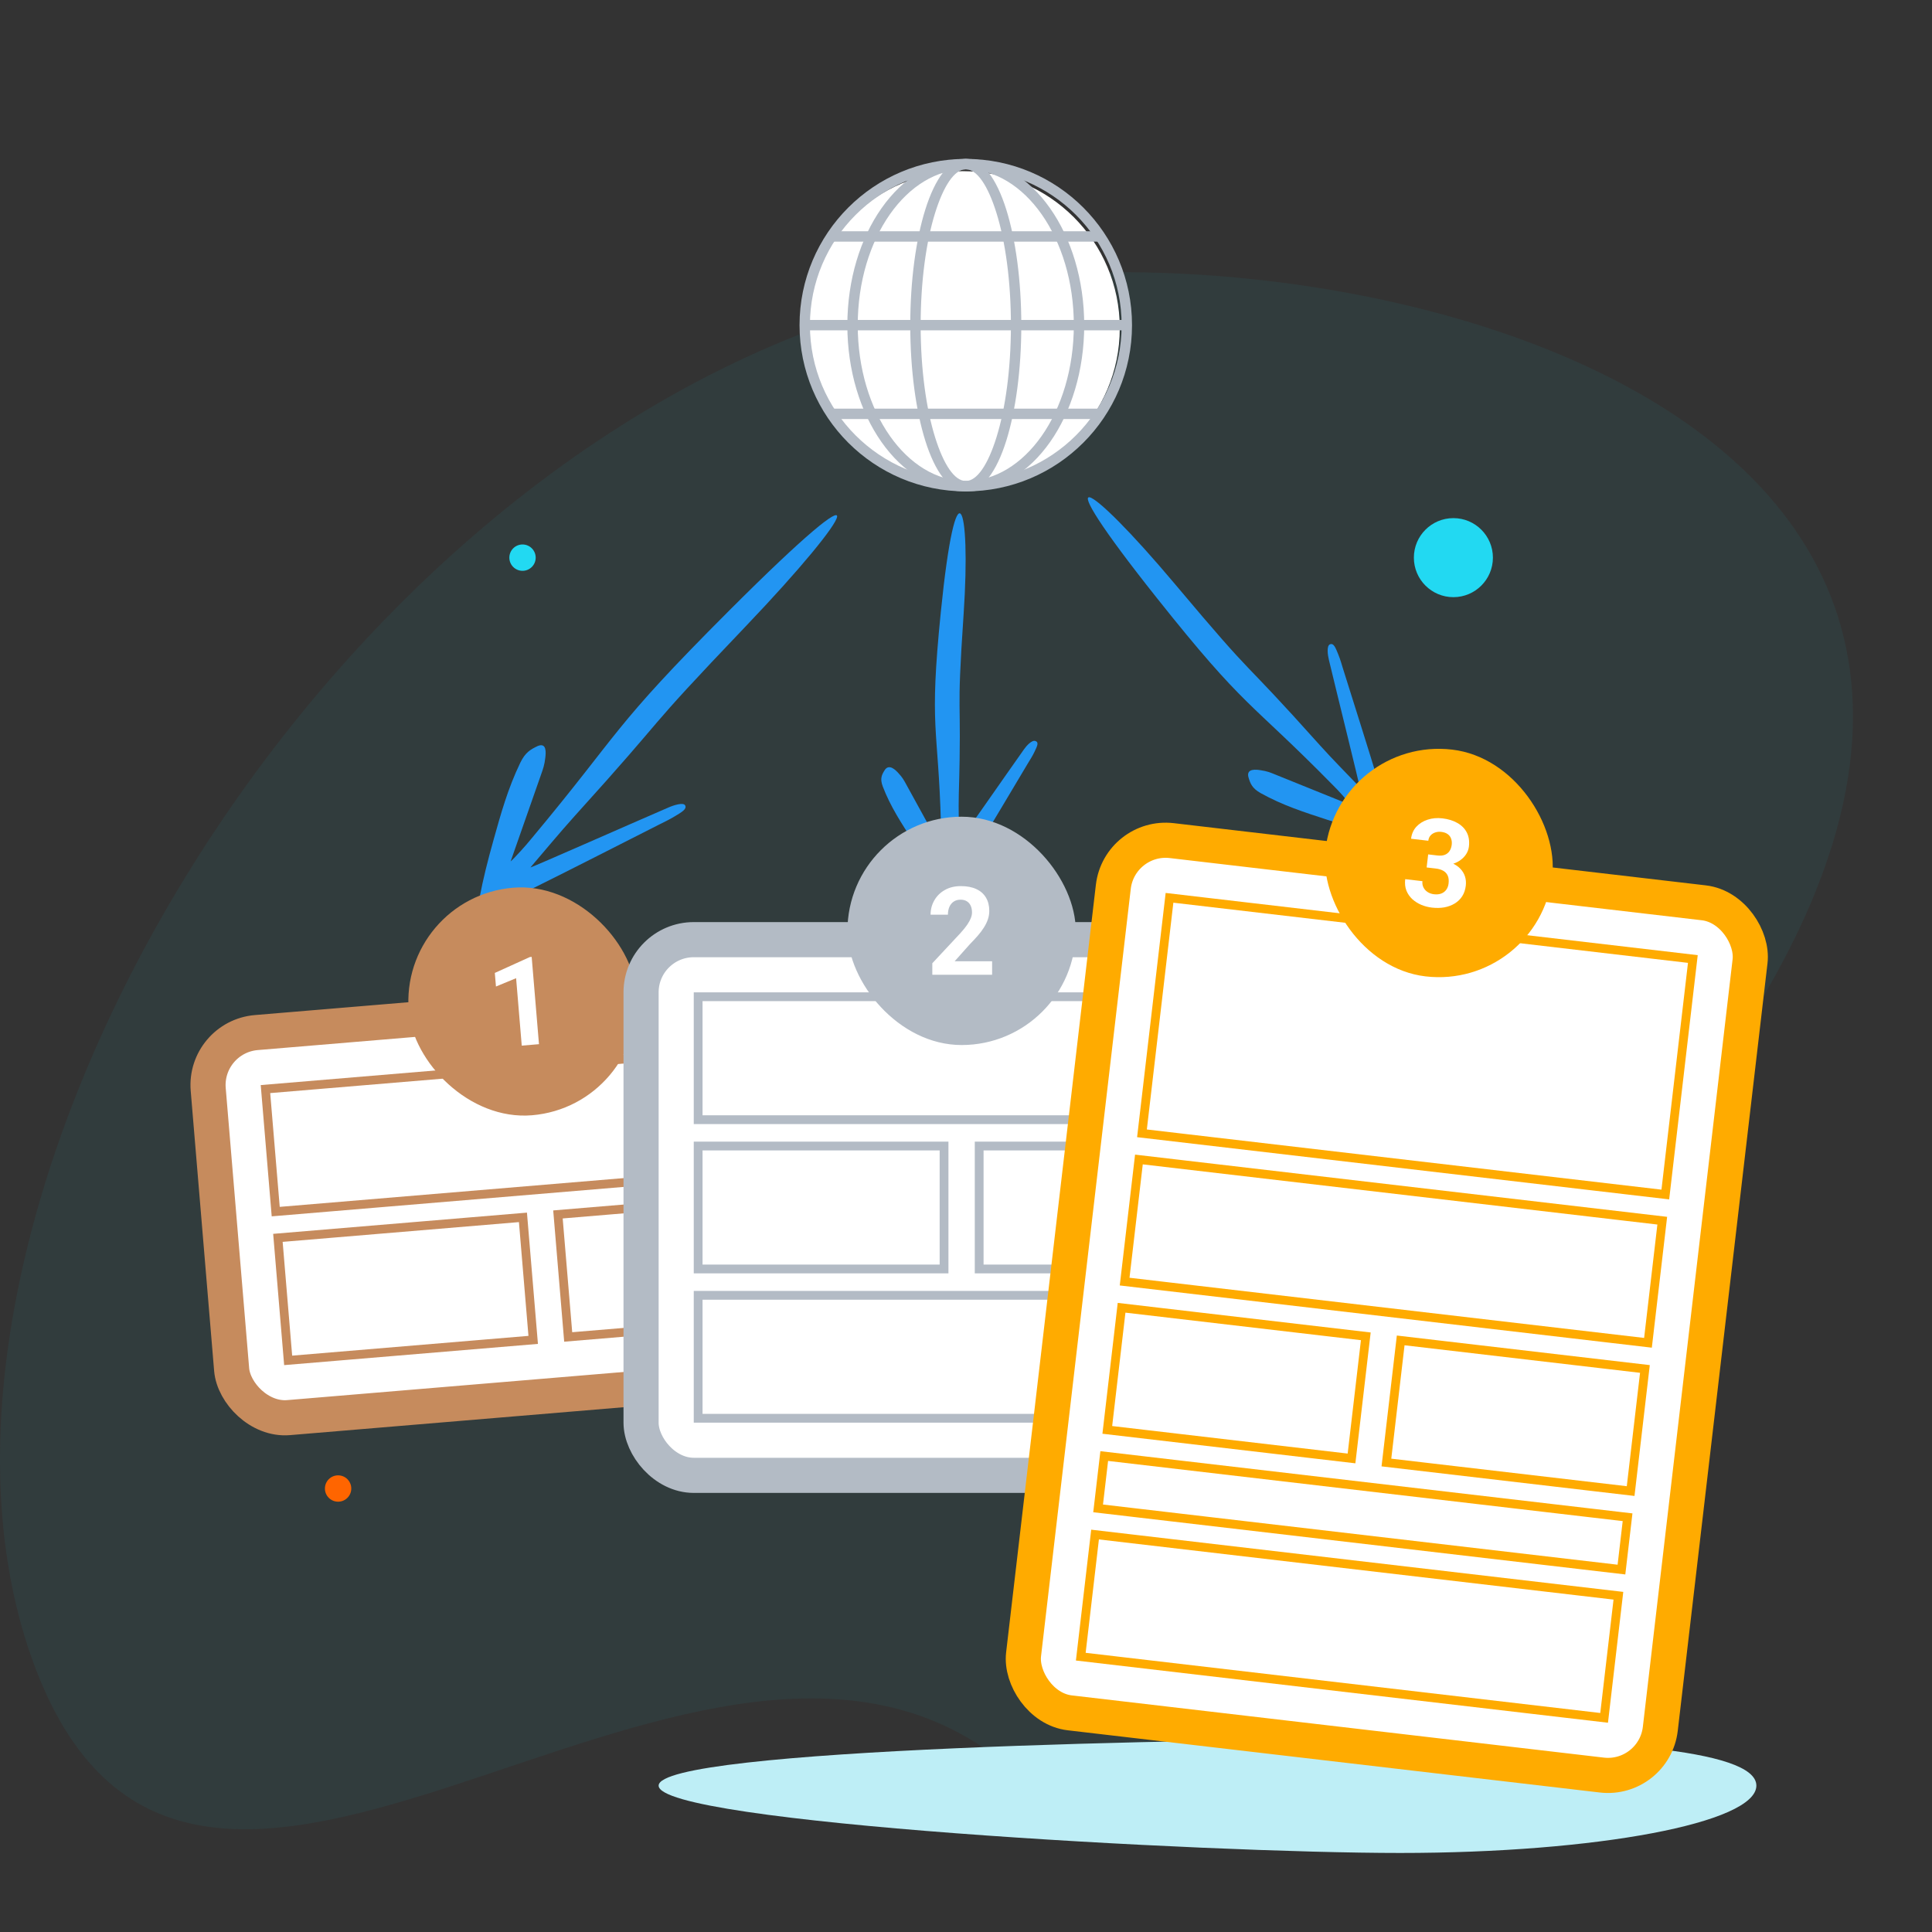
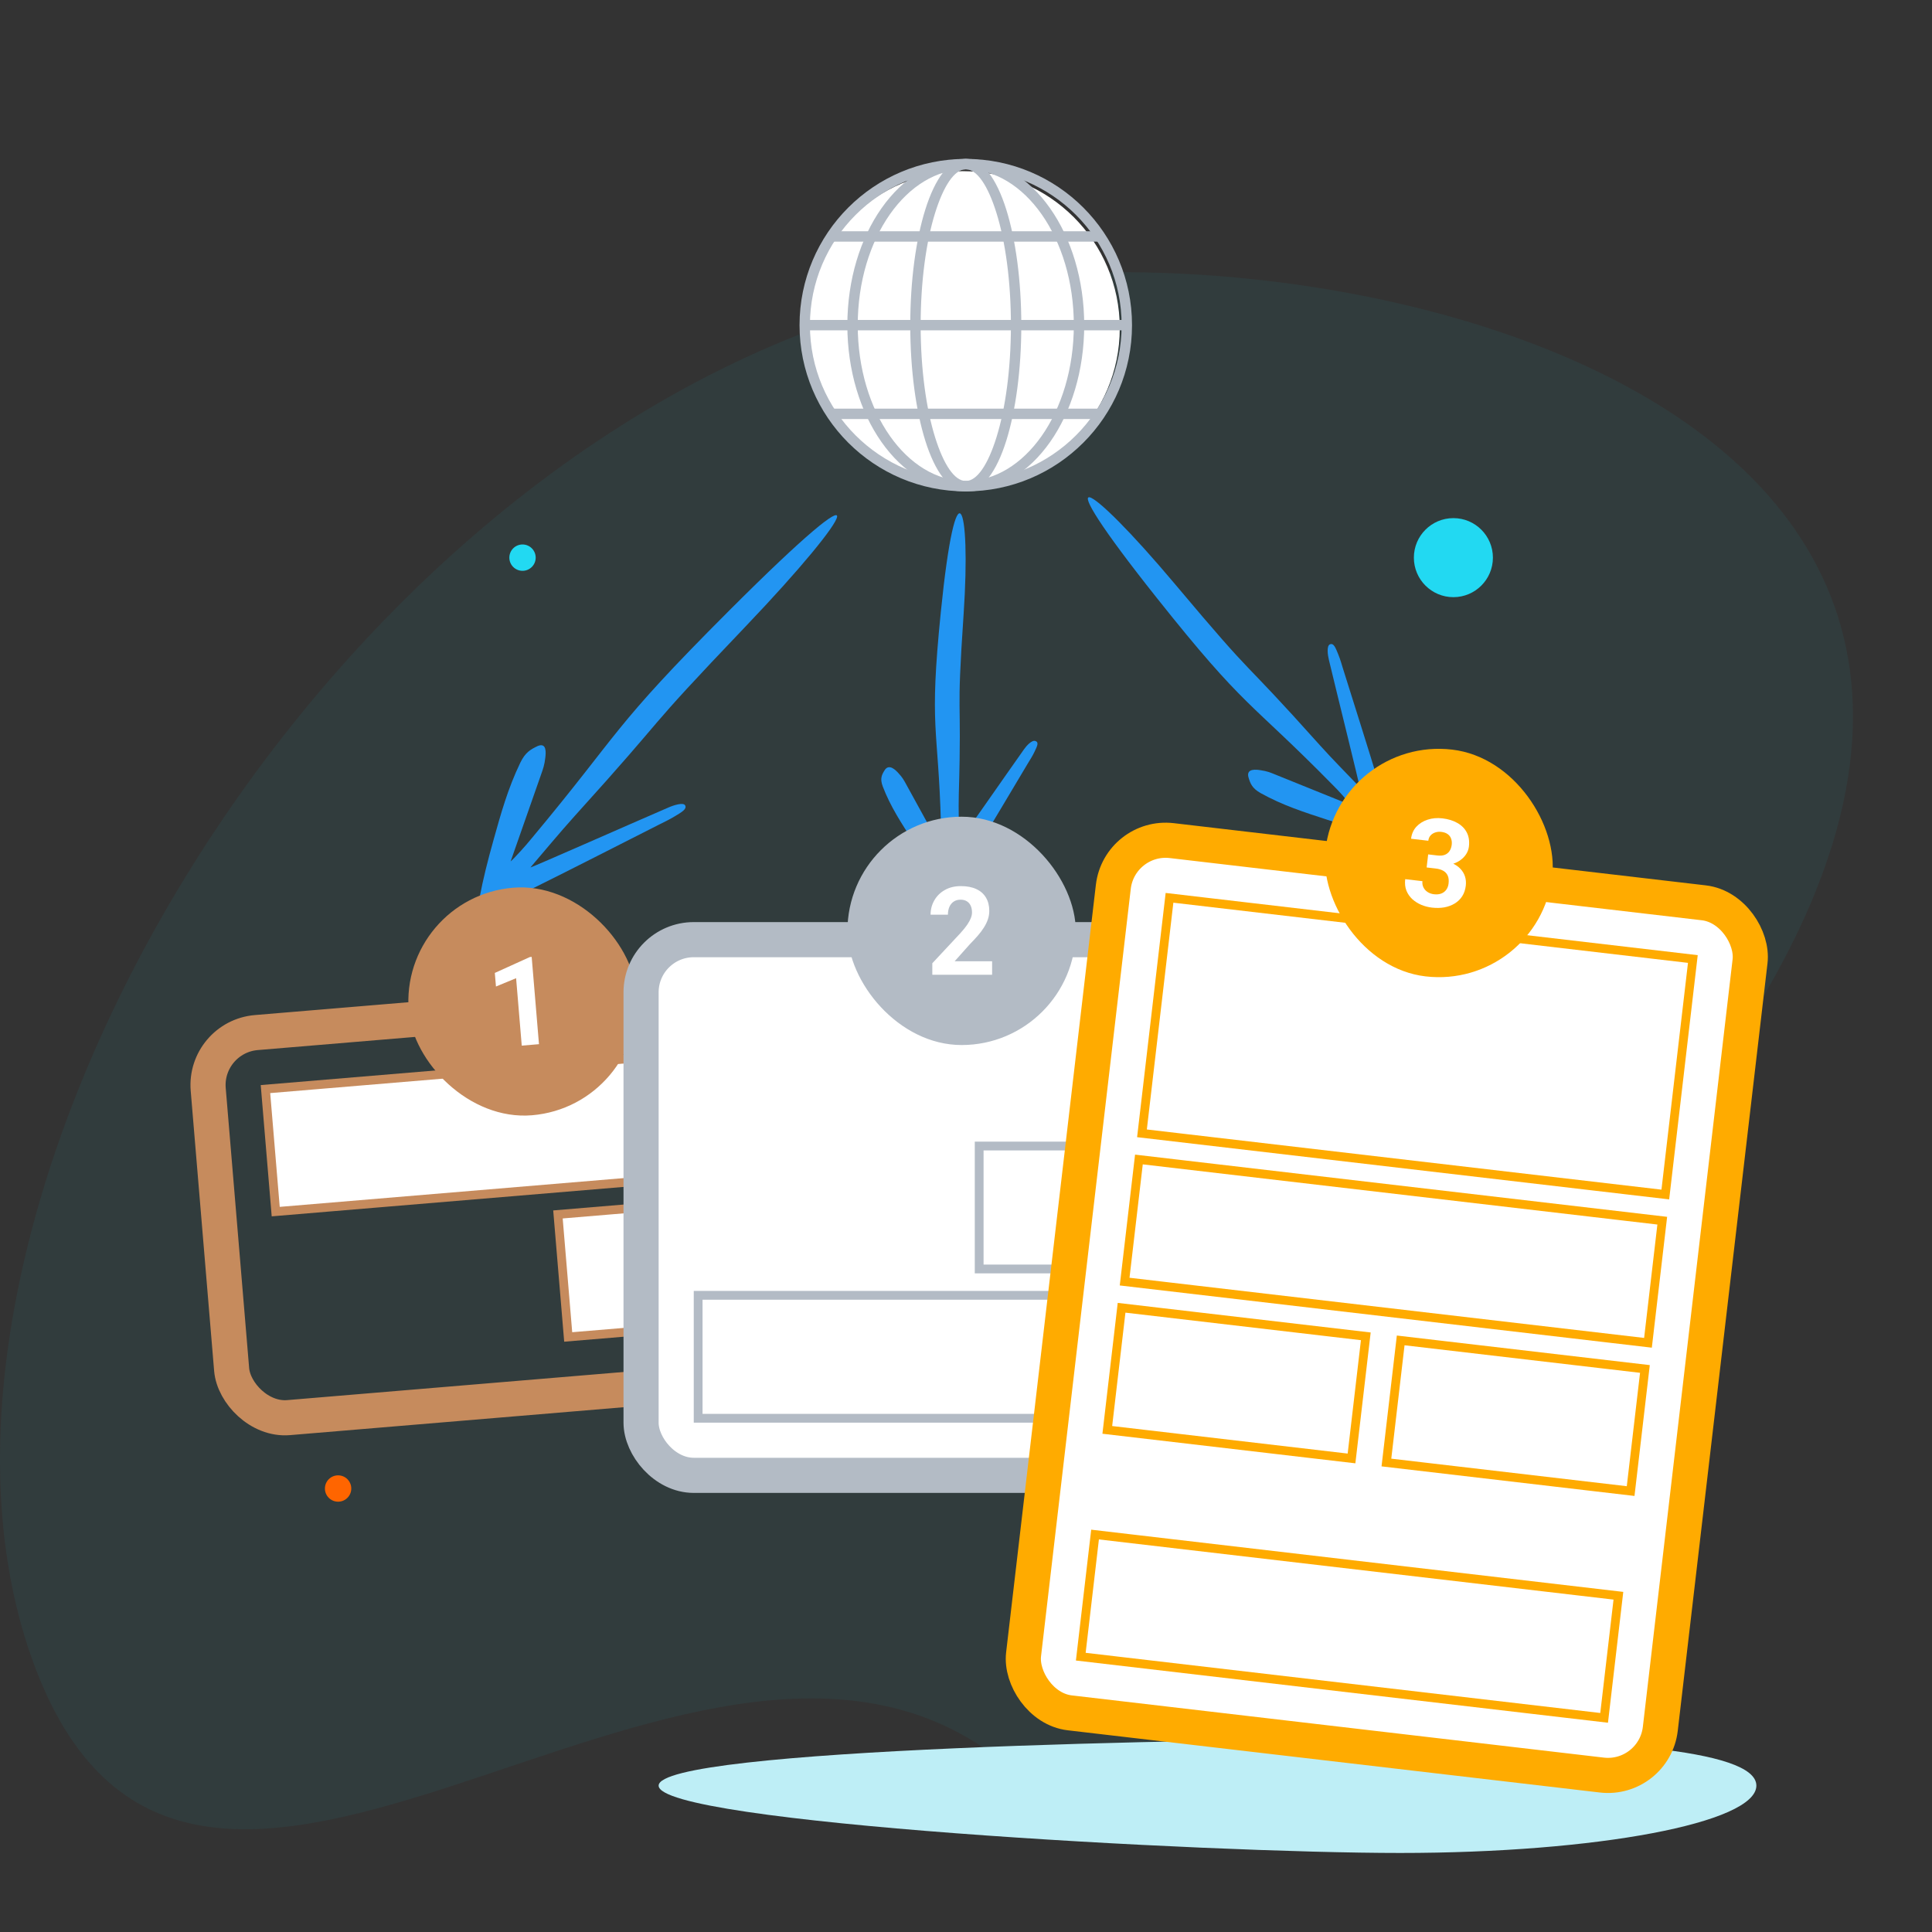
<svg xmlns="http://www.w3.org/2000/svg" width="220" height="220" viewBox="0 0 220 220" fill="none">
  <rect x="0" y="0" width="220" height="220" fill="#333333" stroke="none" />
  <path d="M198.862 116.633C248.299 38.523 133.008 21.371 98.403 35.48C33.438 55.768 -13.781 140.092 3.649 188.911C21.078 237.73 75.586 176.231 111.079 198.421C146.572 220.612 137.065 214.271 198.862 116.633Z" fill="#1CCEE7" fill-opacity="0.06" />
  <path d="M200 203.333C200 207.568 181.843 211 159.444 211C137.046 211 75 207.568 75 203.333C75 199.099 137.046 198 159.444 198C181.843 198 200 199.099 200 203.333Z" fill="#BEEEF6" />
  <circle cx="165.5" cy="63.5" r="4.5" fill="#22D9F2" />
  <circle cx="59.5" cy="63.5" r="1.5" fill="#22D9F2" />
  <circle cx="38.5" cy="169.5" r="1.5" fill="#FF6500" />
  <path d="M107.062 96.363C105.73 93.952 104.465 91.627 103.189 89.314C102.938 88.85 102.759 88.523 102.316 88.051C101.993 87.694 101.282 86.963 100.776 87.641C100.399 88.223 100.186 88.656 100.519 89.551C101.394 91.851 102.69 93.81 103.962 95.767C105.087 97.493 105.981 98.776 107.101 100.19C107.624 100.85 108.314 100.593 109.082 99.617C109.77 98.741 110.487 97.848 111.052 96.918C113.103 93.57 115.079 90.216 117.09 86.852C117.342 86.435 117.558 86.115 117.803 85.603C118.096 84.983 118.337 84.533 117.906 84.38C117.499 84.229 116.869 84.941 116.596 85.338C114.262 88.633 109.528 95.466 109.217 95.804C109.197 93.934 109.137 92.224 109.18 90.459C109.542 78.141 108.863 82.724 109.728 69.94C110.592 57.156 108.879 52.379 107.134 69.678C105.774 83.156 106.837 82.487 107.15 93.915C107.191 94.505 107.142 96.045 107.062 96.363Z" fill="#2295F2" />
  <path d="M153.779 91.656C150.848 90.479 148.035 89.331 145.225 88.2C144.664 87.97 144.269 87.809 143.567 87.708C143.045 87.624 141.941 87.486 142.148 88.444C142.366 89.226 142.576 89.759 143.55 90.311C146.069 91.716 148.6 92.519 151.113 93.338C153.331 94.059 155.021 94.554 156.977 95.002C157.89 95.212 158.161 94.493 157.89 93.086C157.647 91.823 157.409 90.525 157.035 89.303C155.698 84.891 154.303 80.526 152.926 76.128C152.757 75.581 152.643 75.145 152.391 74.519C152.082 73.764 151.879 73.196 151.45 73.368C151.039 73.525 151.188 74.602 151.325 75.146C152.419 79.713 154.764 89.109 154.825 89.628C153.262 87.994 151.803 86.529 150.371 84.942C140.42 73.826 143.741 78.349 133.756 66.463C123.771 54.578 118.612 51.586 131.722 68.08C141.935 80.93 142.125 79.584 151.812 89.435C152.33 89.927 153.572 91.318 153.779 91.656Z" fill="#2295F2" />
  <path d="M58.146 98.09C59.327 94.7 60.48 91.443 61.614 88.193C61.844 87.544 62.006 87.086 62.091 86.312C62.165 85.735 62.276 84.523 61.238 84.948C60.392 85.347 59.817 85.684 59.25 86.846C57.806 89.842 57.02 92.724 56.215 95.589C55.507 98.118 55.027 100.034 54.608 102.224C54.412 103.247 55.206 103.385 56.732 102.797C58.102 102.269 59.51 101.74 60.831 101.08C65.6 98.714 70.314 96.296 75.066 93.889C75.657 93.592 76.129 93.377 76.803 92.975C77.617 92.484 78.23 92.146 78.026 91.723C77.84 91.317 76.67 91.703 76.081 91.966C71.135 94.105 60.962 98.606 60.397 98.781C62.125 96.761 63.672 94.887 65.353 93.017C77.133 80.002 72.314 84.518 84.932 71.303C97.55 58.089 100.632 51.928 83.094 69.466C69.432 83.129 70.909 83.048 60.5 95.512C59.983 96.171 58.508 97.796 58.146 98.09Z" fill="#2295F2" />
-   <rect x="23.21" y="118.08" width="73" height="44" rx="6" transform="rotate(-4.781 23.21 118.08)" fill="white" />
  <rect x="23.21" y="118.08" width="73" height="44" rx="6" transform="rotate(-4.781 23.21 118.08)" stroke="#C68B5D" stroke-width="4" />
  <rect x="30.229" y="124.016" width="60" height="14" transform="rotate(-4.781 30.229 124.016)" fill="white" stroke="#C68B5D" />
-   <rect x="31.646" y="140.957" width="28" height="14" transform="rotate(-4.781 31.646 140.957)" fill="white" stroke="#C68B5D" />
  <rect x="63.535" y="138.29" width="28" height="14" transform="rotate(-4.781 63.535 138.29)" fill="white" stroke="#C68B5D" />
  <rect x="45.461" y="102.17" width="26" height="26" rx="13" transform="rotate(-4.781 45.461 102.17)" fill="#C68B5D" />
  <path d="M60.543 108.963L61.374 118.902L59.412 119.067L58.77 111.389L56.476 112.336L56.346 110.789L60.332 108.981L60.543 108.963Z" fill="white" />
  <rect x="73" y="107" width="73" height="61" rx="6" fill="white" />
  <rect x="73" y="107" width="73" height="61" rx="6" stroke="#B3BBC5" stroke-width="4" />
-   <rect x="79.5" y="113.5" width="60" height="14" fill="white" stroke="#B3BBC5" />
-   <rect x="79.5" y="130.5" width="28" height="14" fill="white" stroke="#B3BBC5" />
  <rect x="111.5" y="130.5" width="28" height="14" fill="white" stroke="#B3BBC5" />
  <rect x="79.5" y="147.5" width="60" height="14" fill="white" stroke="#B3BBC5" />
  <rect x="96.5" y="93" width="26" height="26" rx="13" fill="#B3BBC5" />
  <path d="M112.973 109.462V111H106.164V109.688L109.384 106.235C109.707 105.875 109.963 105.559 110.149 105.285C110.336 105.007 110.471 104.759 110.553 104.54C110.639 104.317 110.683 104.105 110.683 103.904C110.683 103.604 110.632 103.346 110.532 103.132C110.432 102.913 110.284 102.744 110.088 102.626C109.896 102.507 109.66 102.448 109.377 102.448C109.076 102.448 108.816 102.521 108.598 102.667C108.383 102.813 108.219 103.016 108.105 103.275C107.996 103.535 107.941 103.829 107.941 104.157H105.966C105.966 103.565 106.107 103.022 106.39 102.53C106.672 102.034 107.071 101.639 107.586 101.348C108.101 101.051 108.712 100.903 109.418 100.903C110.115 100.903 110.703 101.017 111.182 101.245C111.665 101.468 112.029 101.792 112.275 102.216C112.526 102.635 112.651 103.136 112.651 103.72C112.651 104.048 112.599 104.369 112.494 104.684C112.389 104.993 112.239 105.303 112.043 105.613C111.852 105.919 111.619 106.229 111.346 106.543C111.072 106.857 110.769 107.183 110.437 107.521L108.707 109.462H112.973Z" fill="white" />
  <rect x="127.472" y="95.025" width="73" height="100" rx="6" transform="rotate(6.669 127.472 95.025)" fill="white" />
  <rect x="127.472" y="95.025" width="73" height="100" rx="6" transform="rotate(6.669 127.472 95.025)" stroke="#FFAB00" stroke-width="4" />
  <rect x="133.174" y="102.236" width="60" height="27" transform="rotate(6.669 133.174 102.236)" fill="white" stroke="#FFAB00" />
  <rect x="129.69" y="132.033" width="60" height="14" transform="rotate(6.669 129.69 132.033)" fill="white" stroke="#FFAB00" />
  <rect x="127.716" y="148.918" width="28" height="14" transform="rotate(6.669 127.716 148.918)" fill="white" stroke="#FFAB00" />
  <rect x="159.499" y="152.634" width="28" height="14" transform="rotate(6.669 159.499 152.634)" fill="white" stroke="#FFAB00" />
-   <rect x="125.741" y="165.803" width="60" height="6" transform="rotate(6.669 125.741 165.803)" fill="white" stroke="#FFAB00" />
  <rect x="124.696" y="174.742" width="60" height="14" transform="rotate(6.669 124.696 174.742)" fill="white" stroke="#FFAB00" />
  <rect x="152.439" y="83.849" width="26" height="26" rx="13" transform="rotate(6.669 152.439 83.849)" fill="#FFAB00" />
  <path d="M162.628 97.292L163.673 97.414C164.008 97.453 164.291 97.429 164.521 97.341C164.752 97.249 164.932 97.105 165.061 96.909C165.194 96.709 165.277 96.468 165.31 96.188C165.34 95.934 165.316 95.704 165.239 95.498C165.167 95.288 165.038 95.117 164.852 94.985C164.666 94.848 164.421 94.762 164.118 94.727C163.878 94.699 163.651 94.72 163.436 94.792C163.221 94.863 163.043 94.977 162.9 95.135C162.758 95.293 162.673 95.494 162.644 95.738L160.682 95.509C160.745 94.966 160.945 94.51 161.282 94.141C161.624 93.772 162.054 93.504 162.574 93.335C163.094 93.166 163.65 93.117 164.243 93.186C164.913 93.264 165.487 93.442 165.964 93.718C166.441 93.989 166.796 94.349 167.028 94.799C167.26 95.248 167.34 95.78 167.268 96.396C167.231 96.708 167.123 97.003 166.944 97.28C166.765 97.553 166.527 97.791 166.227 97.995C165.933 98.195 165.586 98.342 165.185 98.437C164.784 98.528 164.344 98.546 163.864 98.489L162.506 98.331L162.628 97.292ZM162.454 98.779L162.572 97.767L163.93 97.926C164.469 97.989 164.934 98.105 165.327 98.275C165.721 98.445 166.042 98.662 166.291 98.925C166.54 99.183 166.717 99.477 166.821 99.806C166.925 100.13 166.956 100.48 166.912 100.855C166.858 101.317 166.721 101.719 166.502 102.06C166.284 102.397 166 102.671 165.649 102.883C165.303 103.095 164.91 103.241 164.469 103.323C164.029 103.4 163.557 103.409 163.055 103.35C162.638 103.302 162.235 103.197 161.846 103.037C161.461 102.873 161.119 102.656 160.82 102.387C160.527 102.114 160.303 101.79 160.15 101.414C160.001 101.034 159.956 100.6 160.013 100.111L161.975 100.34C161.946 100.594 161.982 100.827 162.086 101.041C162.189 101.255 162.345 101.432 162.554 101.571C162.767 101.711 163.012 101.797 163.288 101.829C163.6 101.865 163.874 101.84 164.109 101.753C164.349 101.662 164.54 101.519 164.682 101.324C164.829 101.126 164.919 100.886 164.952 100.606C164.994 100.244 164.962 99.946 164.856 99.714C164.751 99.476 164.582 99.291 164.35 99.159C164.118 99.026 163.834 98.94 163.499 98.901L162.454 98.779Z" fill="white" />
  <g clip-path="url(#clip0_1836_17586)">
    <circle cx="109.627" cy="37.373" r="17.882" fill="white" />
    <path d="M109.975 18.095C115.203 18.095 119.935 20.213 123.361 23.639C126.786 27.065 128.905 31.797 128.905 37.025C128.905 42.252 126.786 46.984 123.361 50.41C119.935 53.836 115.203 55.955 109.975 55.955C104.748 55.955 100.015 53.836 96.59 50.41C93.164 46.984 91.045 42.252 91.045 37.025C91.045 31.797 93.164 27.065 96.59 23.639C100.015 20.213 104.748 18.095 109.975 18.095ZM122.524 24.476C119.313 21.264 114.876 19.278 109.975 19.278C105.074 19.278 100.638 21.264 97.426 24.476C94.215 27.687 92.228 32.124 92.228 37.025C92.228 41.925 94.215 46.362 97.426 49.574C100.638 52.785 105.074 54.772 109.975 54.772C114.876 54.772 119.313 52.785 122.524 49.574C125.736 46.362 127.722 41.925 127.722 37.025C127.722 32.124 125.736 27.687 122.524 24.476Z" fill="#B3BBC5" />
    <path d="M125.282 26.333H94.668V27.516H125.282V26.333Z" fill="#B3BBC5" />
    <path d="M128.314 36.433H91.637V37.616H128.314V36.433Z" fill="#B3BBC5" />
    <path d="M125.282 46.533H94.668V47.717H125.282V46.533Z" fill="#B3BBC5" />
    <path d="M109.975 18.095C113.74 18.095 117.133 20.243 119.576 23.718C121.976 27.132 123.461 31.837 123.461 37.025C123.461 42.212 121.976 46.918 119.576 50.332C117.133 53.806 113.74 55.955 109.975 55.955C106.211 55.955 102.817 53.806 100.375 50.332C97.974 46.918 96.489 42.212 96.489 37.025C96.489 31.837 97.974 27.132 100.375 23.718C102.817 20.243 106.211 18.095 109.975 18.095ZM118.61 24.397C116.386 21.234 113.332 19.278 109.975 19.278C106.618 19.278 103.564 21.234 101.341 24.397C99.074 27.62 97.672 32.084 97.672 37.025C97.672 41.965 99.074 46.429 101.341 49.652C103.564 52.815 106.618 54.772 109.975 54.772C113.332 54.772 116.386 52.815 118.61 49.652C120.876 46.429 122.278 41.965 122.278 37.025C122.278 32.084 120.876 27.62 118.61 24.397Z" fill="#B3BBC5" />
    <path d="M109.976 18.095C111.848 18.095 113.475 20.306 114.592 23.882C115.646 27.255 116.298 31.903 116.298 37.025C116.298 42.147 115.646 46.794 114.592 50.168C113.475 53.743 111.848 55.955 109.976 55.955C108.104 55.955 106.477 53.743 105.36 50.168C104.305 46.794 103.653 42.147 103.653 37.025C103.653 31.903 104.305 27.255 105.36 23.882C106.477 20.306 108.104 18.095 109.976 18.095ZM113.464 24.233C112.508 21.171 111.269 19.278 109.976 19.278C108.682 19.278 107.444 21.171 106.487 24.233C105.467 27.497 104.836 32.019 104.836 37.025C104.836 42.031 105.467 46.553 106.487 49.816C107.444 52.878 108.682 54.772 109.976 54.772C111.269 54.772 112.508 52.878 113.464 49.816C114.484 46.553 115.115 42.031 115.115 37.025C115.115 32.019 114.484 27.497 113.464 24.233Z" fill="#B3BBC5" />
  </g>
  <defs>
    <clipPath id="clip0_1836_17586">
      <rect width="38" height="38" fill="white" transform="translate(91 18)" />
    </clipPath>
  </defs>
</svg>